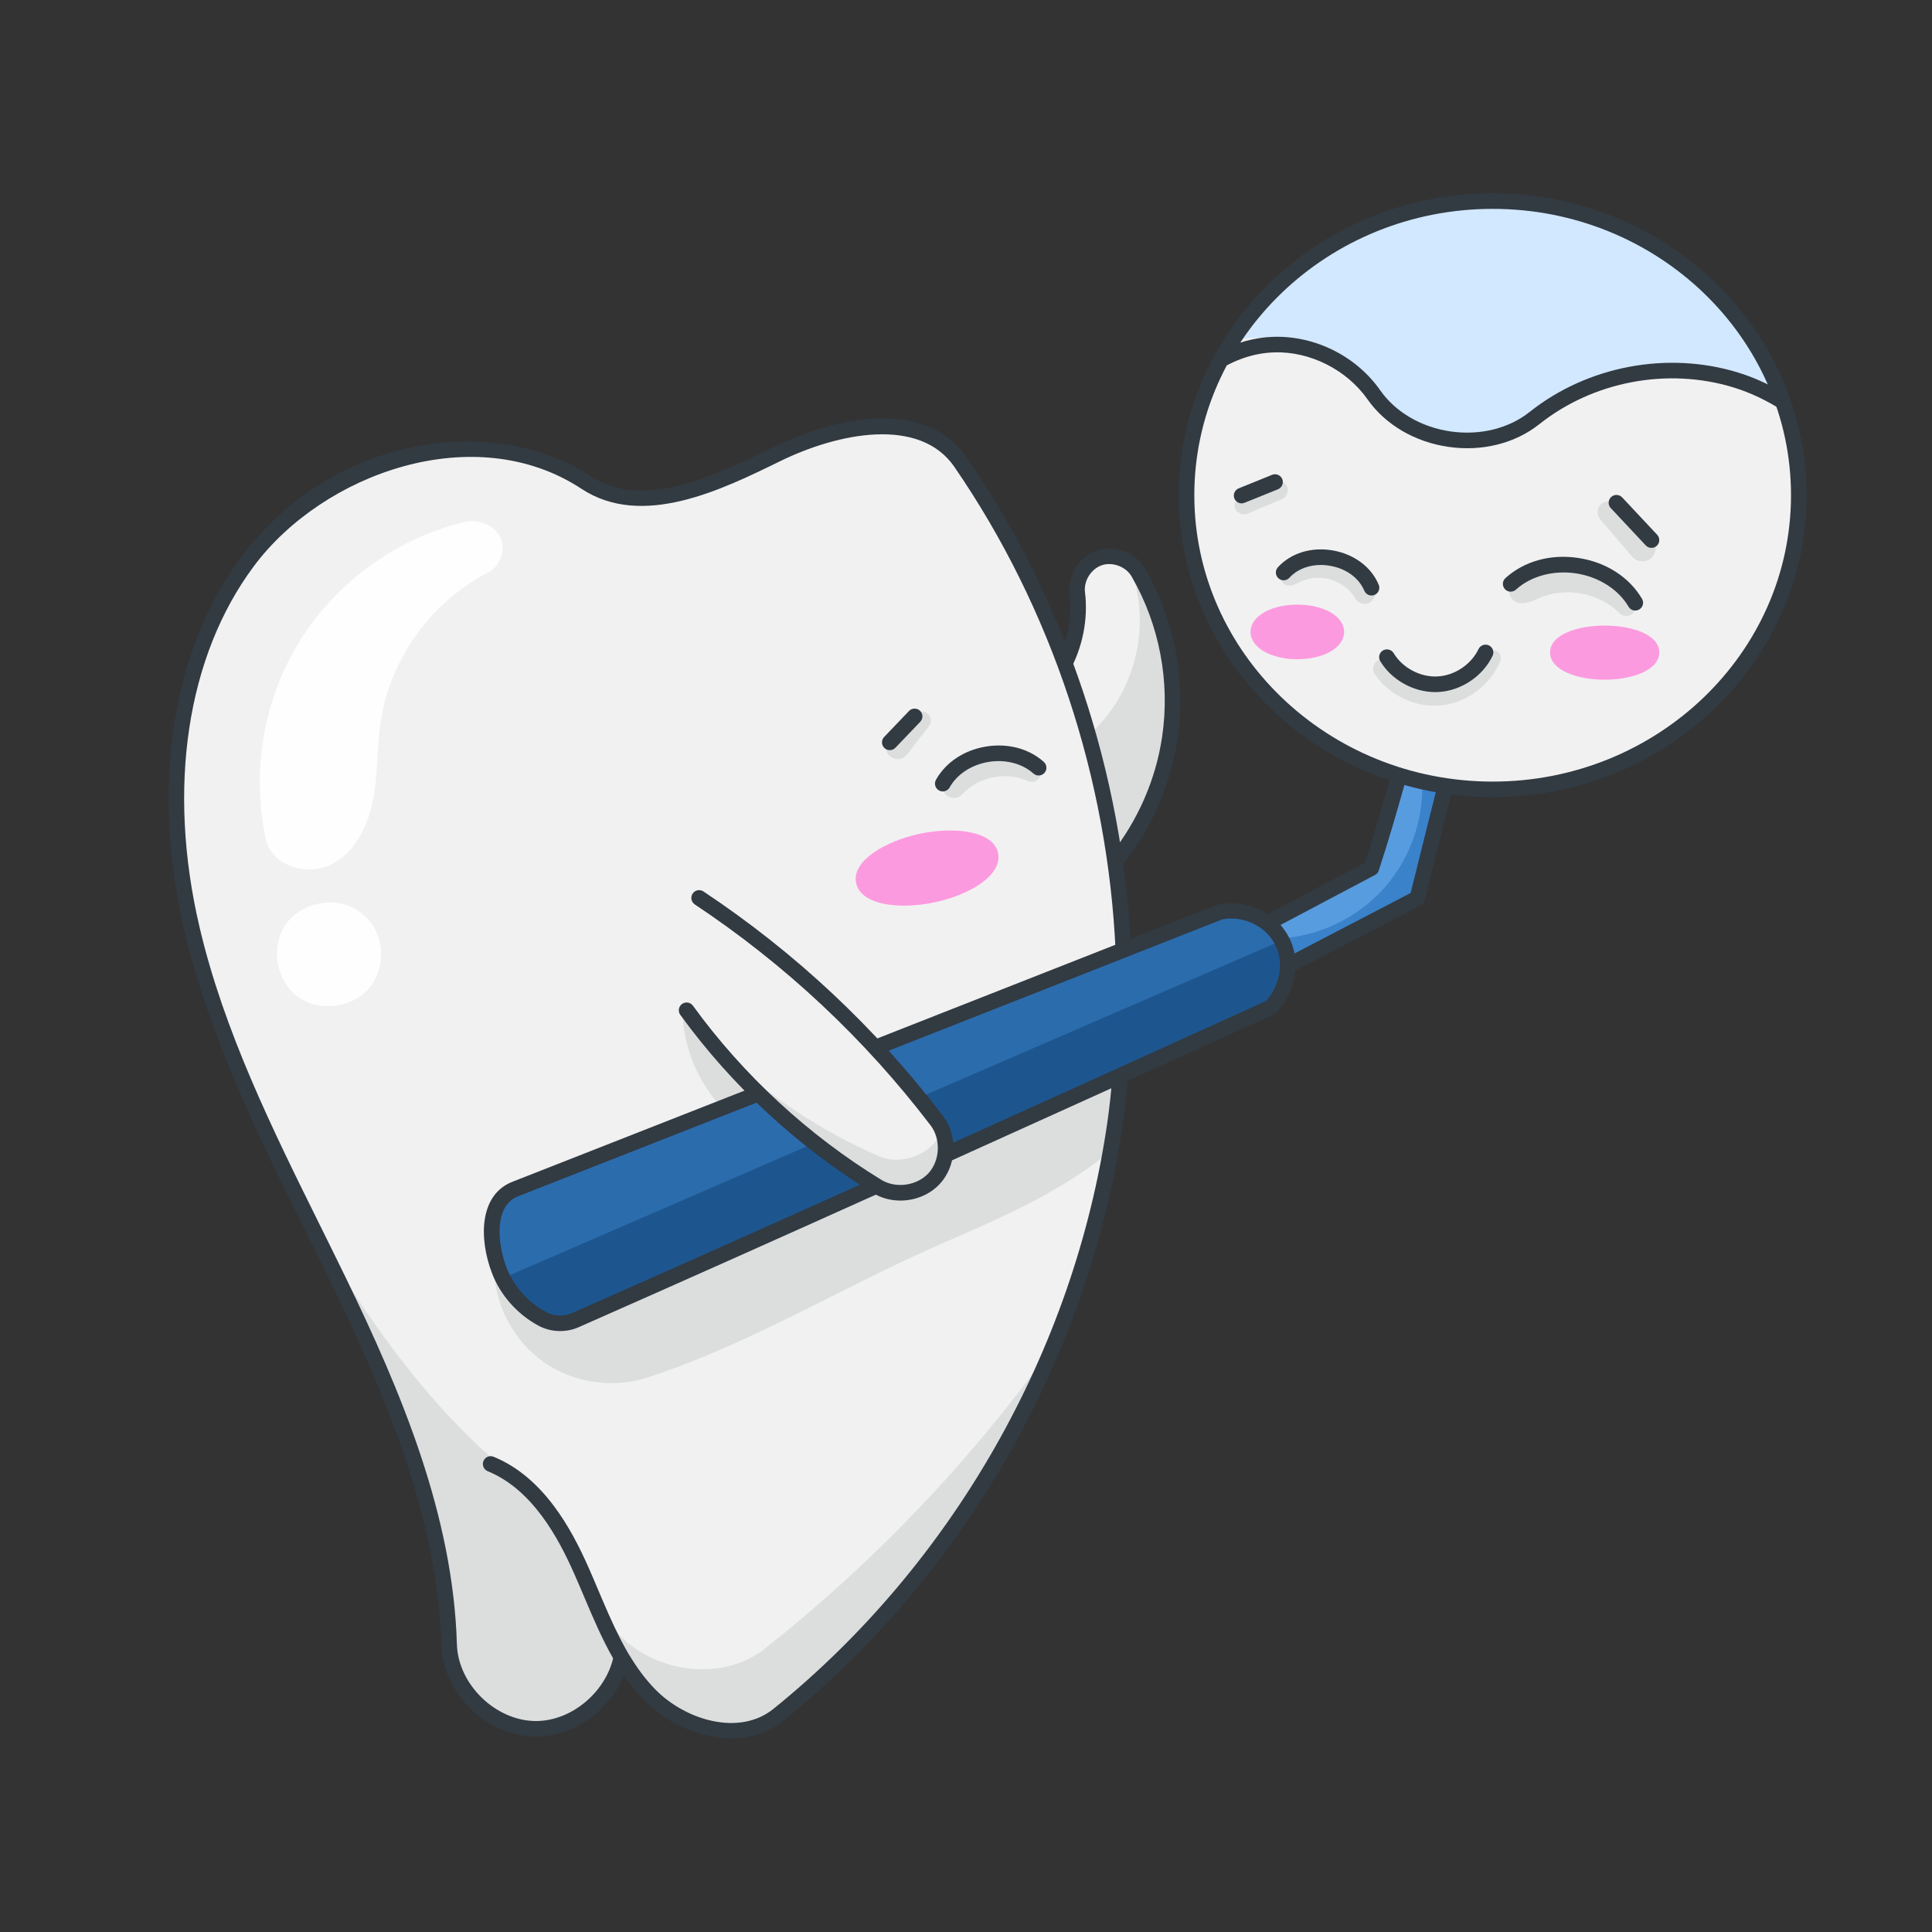
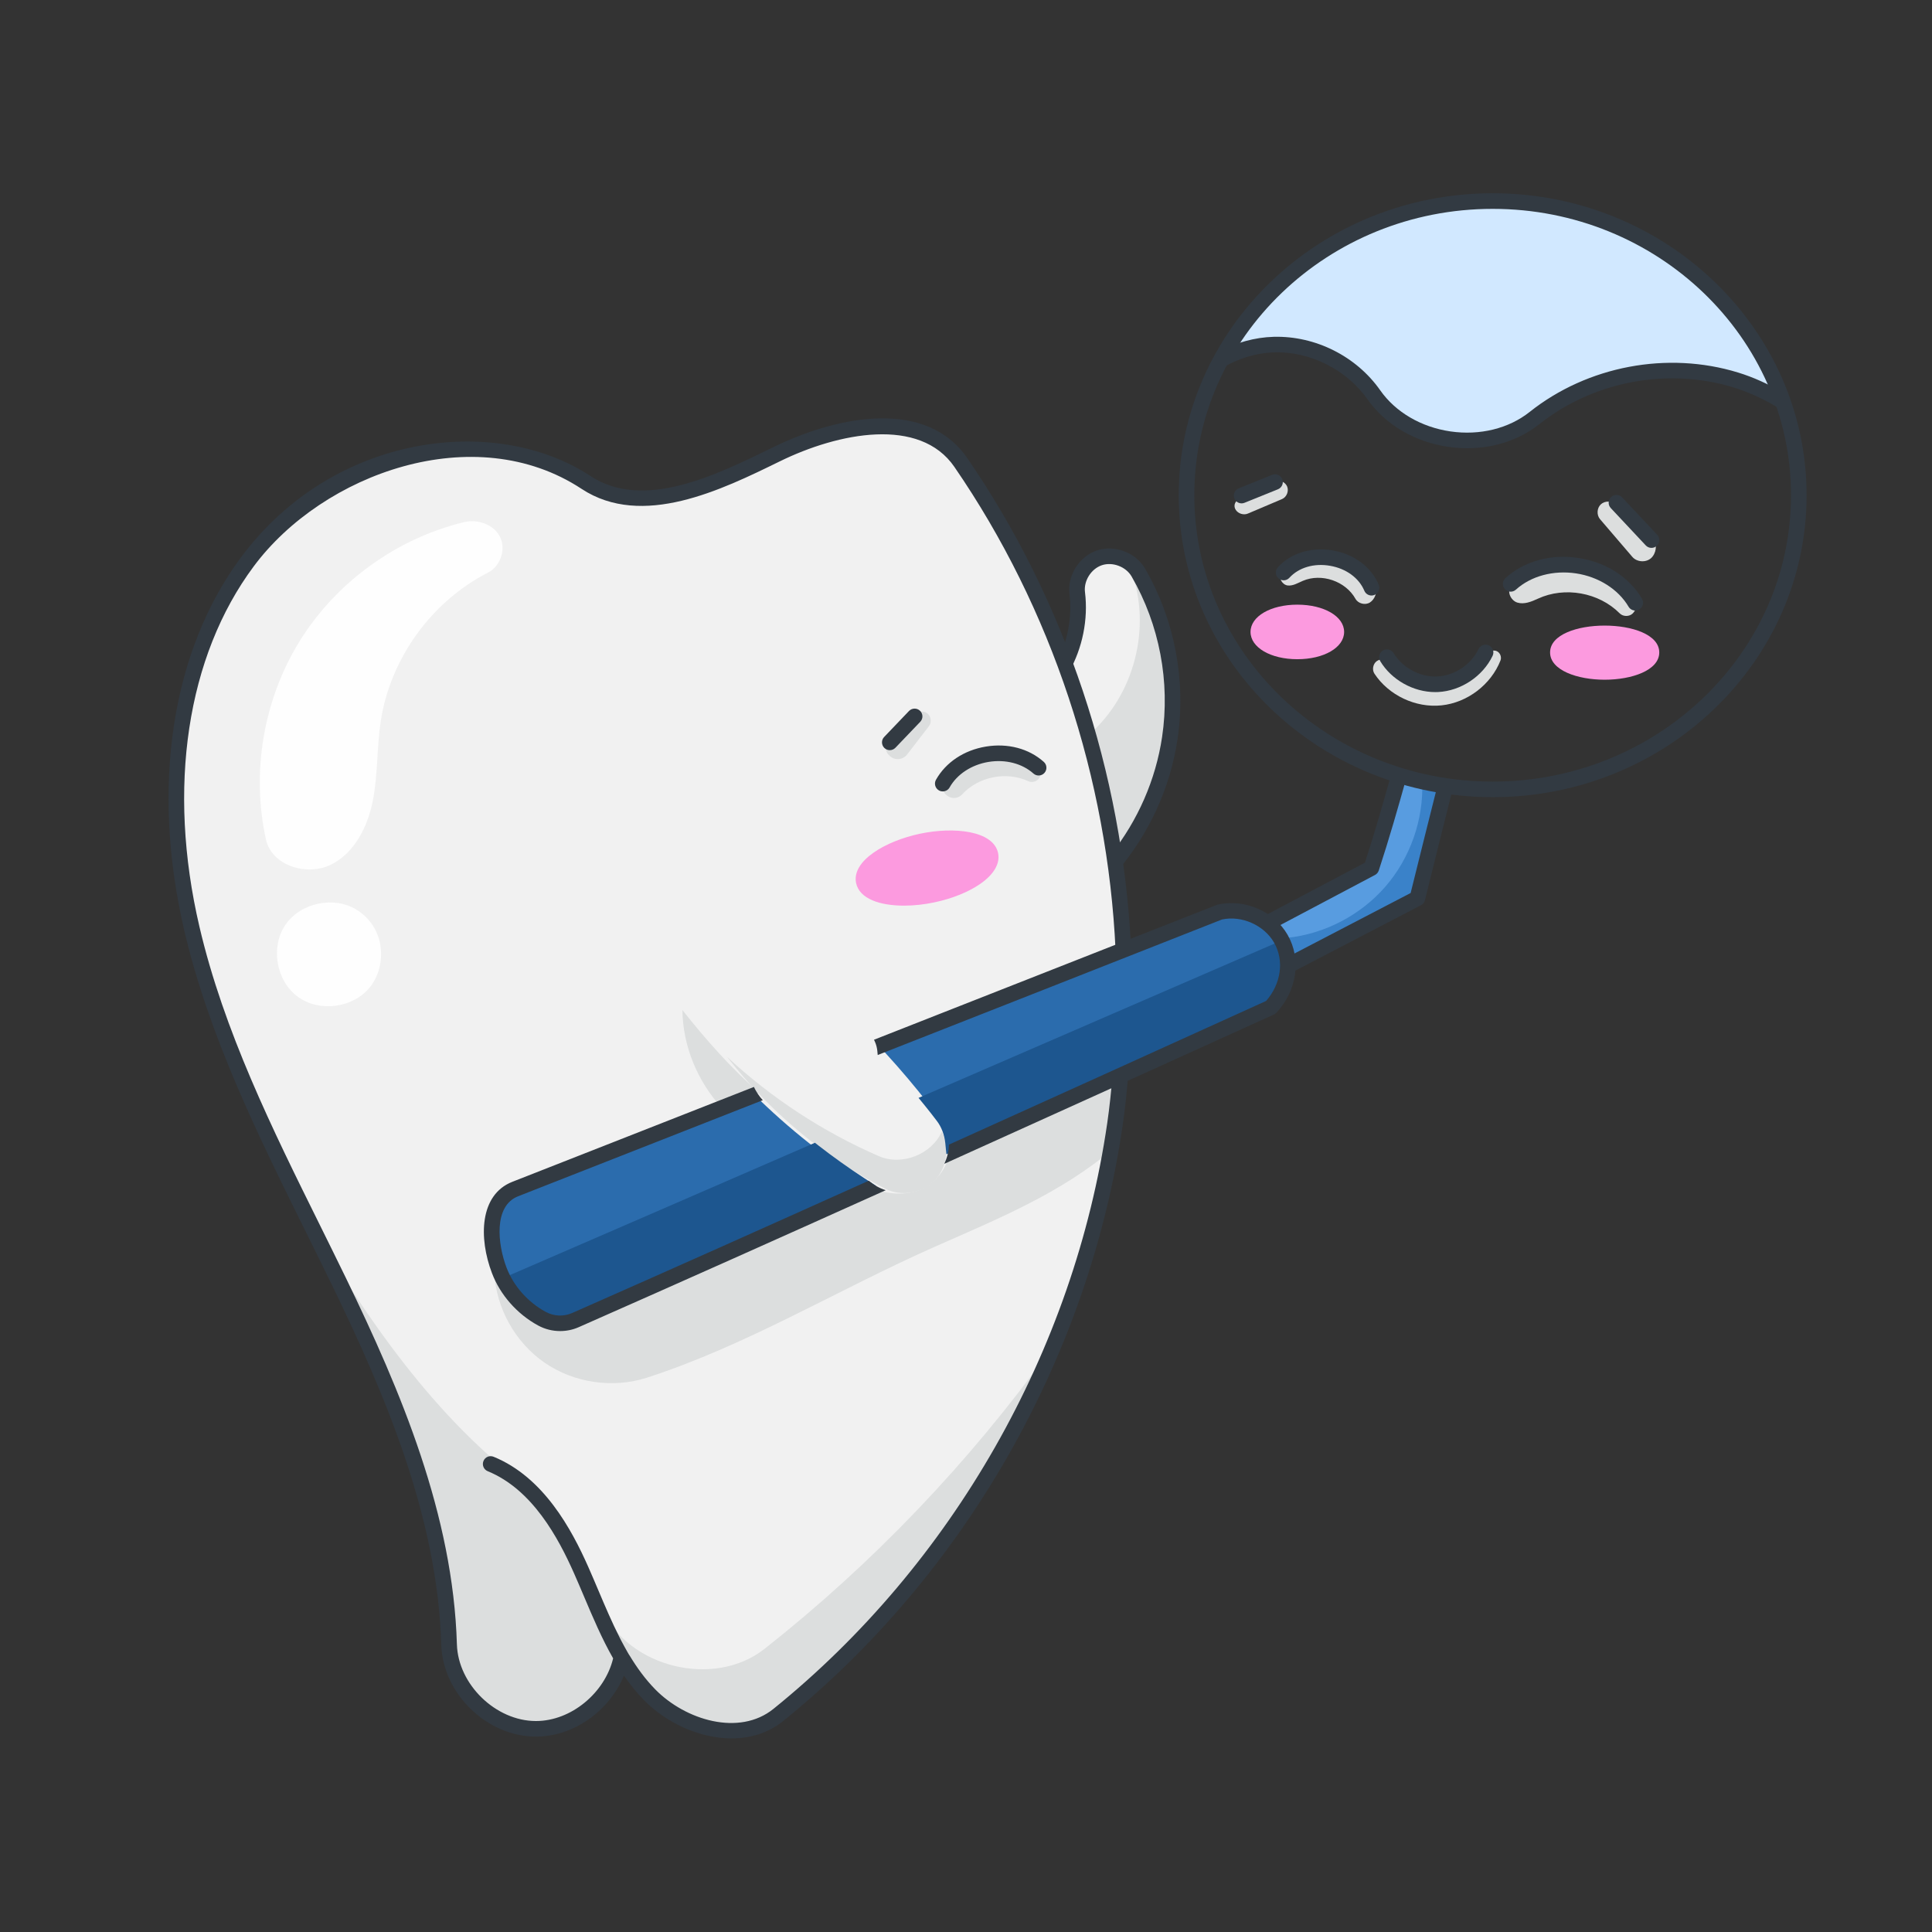
<svg xmlns="http://www.w3.org/2000/svg" width="500" zoomAndPan="magnify" viewBox="0 0 375 375" height="500" preserveAspectRatio="xMidYMid meet">
  <rect x="0" y="0" width="375" height="375" fill="#333333" stroke="none" />
  <defs>
    <clipPath id="e0c4a2fcaf">
      <path d="M 228 37.5 L 351 37.5 L 351 155 L 228 155 Z M 228 37.5 " />
    </clipPath>
    <clipPath id="be39f33bcb">
      <path d="M 32 81 L 220 81 L 220 337.5 L 32 337.5 Z M 32 81 " />
    </clipPath>
  </defs>
  <g id="b16972a984">
    <path style=" stroke:none;fill-rule:nonzero;fill:#f1f1f1;fill-opacity:1;" d="M 203.797 262.094 C 197.895 276.555 190.203 290.32 180.969 303.055 C 172.73 311.645 164.469 320.207 156.23 328.797 C 151.449 333.758 144.121 336.148 137.309 335 C 130.527 333.82 124.441 329.102 121.227 322.293 C 120.445 324.199 119.324 325.984 117.957 327.559 C 114.293 331.883 108.875 334.695 103.246 334.574 C 95.523 334.453 88.137 328.312 87.289 320.66 C 85.047 300.543 81.652 280.91 70.785 260.672 C 44.051 210.91 21.527 159.547 44.293 115.02 C 50.711 102.465 62.129 92.391 75.719 88.641 C 89.344 84.918 104.516 87.398 116.23 95.266 C 121.289 98.652 127.891 96.957 131.855 95.477 C 142.789 91.395 153.719 87.277 164.648 83.195 C 172.488 80.262 182.18 83.438 186.754 90.426 C 204.98 118.254 216.09 150.652 218.242 183.867 C 219.059 210.52 214.004 237.258 203.797 262.094 " />
    <path style=" stroke:none;fill-rule:nonzero;fill:#dcdede;fill-opacity:1;" d="M 141.098 205.109 C 149.738 213.145 159.758 219.699 170.582 224.406 C 175.027 226.34 180.824 224.082 182.793 219.66 C 184.391 222.715 183.777 226.777 181.344 229.219 C 178.906 231.66 174.844 232.297 171.781 230.707 C 160.062 224.645 149.648 216.082 141.098 205.109 " />
    <path style=" stroke:none;fill-rule:nonzero;fill:#dcdede;fill-opacity:1;" d="M 217.074 209.691 C 205.938 214.328 194.801 218.965 184.316 223.727 C 183.781 226.828 181.613 229.598 178.73 230.859 C 175.848 232.121 172.34 231.84 168.695 230.543 C 151.266 238.52 133.84 246.488 116.41 254.461 C 109.074 257.816 99.348 254.246 95.934 246.941 C 96.273 253.871 99.988 260.551 105.699 264.492 C 111.41 268.43 118.977 269.539 125.578 267.402 C 145.055 261.098 162.625 250.328 181.453 241.988 C 193.582 236.617 206.027 231.59 216.266 222.789 C 216.668 218.414 217.07 214.043 217.074 209.691 " />
    <path style=" stroke:none;fill-rule:nonzero;fill:#dcdede;fill-opacity:1;" d="M 147.391 212.141 C 141.926 207.348 137.059 201.875 132.453 196.043 C 132.539 202.977 135.324 209.836 140.109 215.043 C 142.527 214.188 144.945 213.328 147.391 212.141 " />
    <path style=" stroke:none;fill-rule:nonzero;fill:#dcdede;fill-opacity:1;" d="M 183.145 152.312 C 184.898 149.293 188 147.082 191.434 146.41 C 194.867 145.738 198.574 146.609 201.344 148.746 C 202 149.25 202.188 150.266 201.754 150.973 C 201.328 151.68 200.336 151.98 199.586 151.629 C 195.34 149.652 189.871 150.754 186.727 154.215 C 186.148 154.848 185.16 155.066 184.367 154.734 C 183.582 154.402 182.523 153.383 183.145 152.312 " />
    <path style=" stroke:none;fill-rule:nonzero;fill:#dcdede;fill-opacity:1;" d="M 172.449 144.102 C 174.16 142.277 175.867 140.461 177.578 138.641 C 178.199 137.98 179.355 137.914 180.047 138.504 C 180.738 139.09 180.855 140.238 180.305 140.957 C 178.883 142.801 177.457 144.641 176.043 146.484 C 175.449 147.246 174.336 147.555 173.441 147.199 C 172.543 146.848 171.188 145.441 172.449 144.102 " />
    <path style=" stroke:none;fill-rule:nonzero;fill:#d1e8ff;fill-opacity:1;" d="M 289.727 38.27 C 269.75 38.27 248.664 50.043 237.262 67.562 L 234.941 71.121 L 238.992 69.828 C 239.738 69.59 240.684 69.195 241.773 68.73 C 243.594 67.965 246.082 66.918 247.273 66.887 C 247.465 66.879 247.656 66.879 247.855 66.879 C 255.234 66.879 262.445 70.617 266.664 76.633 C 269.887 81.223 275.238 84.355 281.34 85.234 C 282.48 85.402 283.637 85.488 284.773 85.488 C 289.68 85.488 294.324 83.941 297.855 81.137 C 304.855 75.574 308.082 73.262 317.66 73.266 C 322.195 73.266 328.664 71.75 333 73.082 C 335.859 73.957 337.859 74.242 339.375 74.988 L 345.789 78.328 L 343.457 73.379 C 334.062 50.762 315.273 38.27 289.727 38.27 " />
    <path style=" stroke:none;fill-rule:nonzero;fill:#2b6cad;fill-opacity:1;" d="M 108.711 256.098 C 107.621 256.098 106.523 255.828 105.52 255.289 C 102.941 253.891 100.656 251.734 99.086 249.215 C 98.48 248.289 97.977 247.305 97.598 246.297 C 95.773 241.488 94.977 233.578 100.273 231.504 L 114.523 225.906 C 125.23 221.703 135.918 217.508 146.598 213.297 L 147.047 213.117 L 147.398 213.453 C 150.98 216.906 154.691 220.105 158.418 222.953 C 161.168 225.102 164.164 227.234 167.332 229.309 L 168.488 230.062 L 167.227 230.629 C 149.5 238.598 130.461 247.129 111.395 255.527 C 110.535 255.91 109.625 256.098 108.711 256.098 " />
    <path style=" stroke:none;fill-rule:nonzero;fill:#2b6cad;fill-opacity:1;" d="M 184.348 222.926 L 184.242 221.879 C 184.062 220.043 183.43 218.387 182.43 217.094 C 181.672 216.094 180.918 215.133 180.137 214.172 C 177.652 210.965 174.895 207.703 171.93 204.461 L 171.188 203.652 L 236.914 177.777 C 241.137 176.832 245.836 178.914 247.965 182.578 C 248.258 183.086 248.5 183.633 248.723 184.293 C 249.848 187.676 248.996 191.582 246.488 194.555 L 246.488 194.793 L 225.949 204.098 C 212.473 210.207 198.902 216.355 185.305 222.492 Z M 184.348 222.926 " />
    <path style=" stroke:none;fill-rule:nonzero;fill:#1d568f;fill-opacity:1;" d="M 158.18 221.809 L 157.355 222.168 C 137.957 230.602 118.562 239.008 99.168 247.41 L 97.559 248.105 L 98.445 249.613 C 100.078 252.242 102.465 254.492 105.156 255.953 C 106.262 256.547 107.488 256.855 108.703 256.855 C 109.738 256.855 110.746 256.641 111.699 256.215 C 130.871 247.773 150.688 238.891 167.539 231.316 L 170.066 230.184 L 167.746 228.672 C 164.598 226.617 161.617 224.492 158.887 222.363 Z M 158.18 221.809 " />
    <path style=" stroke:none;fill-rule:nonzero;fill:#1d568f;fill-opacity:1;" d="M 248.918 182.488 L 247.402 183.145 C 236.16 188.008 224.93 192.883 213.695 197.754 C 202.508 202.605 191.32 207.461 180.121 212.305 L 178.289 213.098 L 179.551 214.645 C 180.328 215.602 181.074 216.555 181.82 217.543 C 182.734 218.723 183.324 220.277 183.488 221.949 L 183.695 224.047 L 185.617 223.18 C 199.34 216.984 213.031 210.781 226.637 204.617 L 246.355 195.68 L 247.246 195.277 L 247.246 194.824 C 249.781 191.68 250.621 187.602 249.441 184.055 Z M 248.918 182.488 " />
-     <path style=" stroke:none;fill-rule:nonzero;fill:#f1f1f1;fill-opacity:1;" d="M 237.301 68.668 C 225.754 91.535 231.453 121.812 250.527 138.93 C 269.602 156.043 300.348 158.461 321.871 144.539 C 343.387 130.617 353.762 101.605 344.277 77.285 C 328.871 68.699 308.137 70.98 294.965 82.707 C 289.477 87.59 280.688 86.074 274.418 82.254 C 268.148 78.434 263.164 72.73 256.773 69.105 C 250.387 65.48 239.91 63.496 237.301 68.668 " />
    <path style=" stroke:none;fill-rule:nonzero;fill:#f1f1f1;fill-opacity:1;" d="M 206.656 128.66 C 208.926 126.262 209.211 122.645 209.242 119.34 C 209.273 116.039 209.242 112.488 211.113 109.762 C 212.973 107.035 217.578 105.996 219.488 108.691 C 225.535 117.219 228.625 127.793 228.121 138.23 C 227.621 148.668 223.527 158.898 217.012 166.109 C 213.562 153.777 210.117 141.445 206.656 128.66 " />
    <path style=" stroke:none;fill-rule:nonzero;fill:#dcdede;fill-opacity:1;" d="M 320.984 104.945 C 318.523 102.598 316.059 100.254 313.598 97.906 C 312.832 97.176 311.484 97.172 310.715 97.898 C 309.945 98.629 309.879 99.969 310.566 100.773 C 312.656 103.211 314.746 105.648 316.832 108.086 C 317.707 109.109 319.438 109.234 320.453 108.352 C 321.465 107.469 321.703 105.633 320.984 104.945 " />
    <path style=" stroke:none;fill-rule:nonzero;fill:#dcdede;fill-opacity:1;" d="M 317.426 116.516 C 314.73 112.898 310.504 110.461 306.02 109.945 C 301.539 109.43 296.867 110.84 293.414 113.746 C 292.355 114.641 293.199 116.566 294.527 116.965 C 295.859 117.363 297.27 116.777 298.527 116.195 C 303.715 113.797 310.348 114.992 314.371 119.043 C 315.016 119.699 316.188 119.727 316.863 119.113 C 317.547 118.5 317.93 117.195 317.426 116.516 " />
    <path style=" stroke:none;fill-rule:nonzero;fill:#dcdede;fill-opacity:1;" d="M 269.457 128.199 C 271.859 131.074 275.68 132.707 279.418 132.457 C 283.164 132.211 286.73 130.086 288.734 126.918 C 289.105 126.332 289.949 126.098 290.566 126.41 C 291.188 126.723 291.496 127.539 291.246 128.188 C 289.41 132.883 284.816 136.383 279.797 136.91 C 274.777 137.438 269.551 134.969 266.777 130.758 C 266.277 129.996 266.492 128.852 267.234 128.32 C 267.98 127.793 269.199 127.891 269.457 128.199 " />
    <path style=" stroke:none;fill-rule:nonzero;fill:#dcdede;fill-opacity:1;" d="M 266.762 113.633 C 264.863 110.793 261.68 108.836 258.285 108.43 C 254.891 108.016 251.336 109.16 248.816 111.465 C 248.051 112.164 248.926 113.535 249.953 113.641 C 250.984 113.75 251.926 113.148 252.879 112.742 C 256.5 111.195 261.172 112.789 263.094 116.227 C 263.617 117.16 264.961 117.512 265.879 116.953 C 266.793 116.398 267.566 114.836 266.762 113.633 " />
    <path style=" stroke:none;fill-rule:nonzero;fill:#dcdede;fill-opacity:1;" d="M 241.242 96.363 C 243.266 95.398 245.285 94.434 247.305 93.465 C 248.199 93.039 249.402 93.477 249.812 94.383 C 250.223 95.289 249.754 96.48 248.84 96.871 C 246.633 97.809 244.426 98.746 242.215 99.684 C 241.398 100.031 240.348 99.715 239.859 98.969 C 239.371 98.223 239.523 97.188 241.242 96.363 " />
    <path style=" stroke:none;fill-rule:nonzero;fill:#589ce0;fill-opacity:1;" d="M 271.531 151.371 C 269.617 157.137 267.703 162.906 265.613 168.363 C 259.094 171.852 252.57 175.34 246.359 178.824 C 248.691 181.047 250.172 184.141 250.777 187.18 C 259.434 183.926 267.594 179.355 275.227 173.867 C 276.977 166.73 278.727 159.59 280.473 152.453 C 277.527 152.973 274.414 152.445 271.531 151.371 " />
    <path style=" stroke:none;fill-rule:nonzero;fill:#3a82c9;fill-opacity:1;" d="M 249.883 182.031 C 257.168 181.25 264.113 177.617 268.91 172.082 C 273.711 166.547 276.312 159.164 276.055 151.848 C 277.633 152.156 279.215 152.465 280.793 152.773 C 279.105 159.969 277.426 167.16 275.449 174.086 C 266.797 178.422 258.145 182.758 249.496 187.094 C 250.465 185.527 250.406 183.383 249.883 182.031 " />
    <path style=" stroke:none;fill-rule:nonzero;fill:#fc9adf;fill-opacity:1;" d="M 251.809 117.363 C 246.633 117.363 242.727 119.637 242.727 122.656 C 242.727 125.676 246.633 127.953 251.809 127.953 C 256.988 127.953 260.895 125.676 260.895 122.656 C 260.891 119.637 256.988 117.363 251.809 117.363 " />
    <path style=" stroke:none;fill-rule:nonzero;fill:#fc9adf;fill-opacity:1;" d="M 300.871 126.641 C 300.871 130.113 306.199 131.934 311.465 131.934 C 316.73 131.934 322.062 130.117 322.062 126.641 C 322.062 119.688 300.871 119.688 300.871 126.641 " />
    <path style=" stroke:none;fill-rule:nonzero;fill:#fc9adf;fill-opacity:1;" d="M 166.172 171.414 C 166.828 174.477 170.824 175.785 175.473 175.785 C 177.391 175.785 179.422 175.562 181.367 175.148 C 184.844 174.41 188.012 173.133 190.285 171.547 C 192.934 169.707 194.152 167.582 193.727 165.566 C 192.801 161.242 185.199 160.418 178.535 161.832 C 171.859 163.25 165.258 167.086 166.172 171.414 Z M 166.172 171.414 " />
    <path style=" stroke:none;fill-rule:nonzero;fill:#dcdede;fill-opacity:1;" d="M 211.441 142.535 C 220.152 134.941 223.547 121.82 219.609 110.957 C 226.652 118.246 229.277 129.039 228.176 139.113 C 227.082 149.184 222.617 158.621 217.094 167.117 C 215.102 159.199 213.105 151.281 211.441 142.535 " />
    <path style=" stroke:none;fill-rule:nonzero;fill:#dcdede;fill-opacity:1;" d="M 96.199 283.676 C 107.871 293.848 116.445 307.52 121.148 322.637 C 118.953 328.828 113.195 333.617 106.703 334.652 C 100.207 335.688 93.246 332.926 89.23 327.723 C 85.215 322.52 86.906 316.41 85.816 309.008 C 81.438 279.238 69.293 253.461 54.914 228.535 C 66.488 248.449 78.922 268.621 96.199 283.676 " />
    <path style=" stroke:none;fill-rule:nonzero;fill:#dcdede;fill-opacity:1;" d="M 203.797 262.094 C 197.895 276.555 190.203 290.32 180.969 303.055 C 172.73 311.645 164.469 320.207 156.23 328.797 C 151.449 333.758 144.121 336.148 137.309 335 C 130.527 333.82 124.441 329.102 121.227 322.293 C 120.445 324.199 119.324 325.984 117.957 327.559 C 116.176 323.051 115.629 317.848 116.809 312.312 C 121.957 323.684 138.609 327.77 148.422 320.023 C 169.461 303.418 188.141 283.844 203.797 262.094 " />
    <path style=" stroke:none;fill-rule:nonzero;fill:#fefefe;fill-opacity:1;" d="M 90.016 101.359 C 76.984 104.527 65.32 112.961 58.23 124.336 C 51.145 135.715 48.723 149.895 51.633 162.98 C 52.75 168.008 59.527 170.117 64.168 167.863 C 68.809 165.609 71.371 160.465 72.367 155.406 C 73.363 150.352 73.121 145.121 73.895 140.027 C 75.742 127.836 83.75 116.734 94.742 111.129 C 97.102 109.922 98.211 106.746 97.113 104.34 C 96.016 101.93 92.883 100.664 90.016 101.359 " />
    <path style=" stroke:none;fill-rule:nonzero;fill:#fefefe;fill-opacity:1;" d="M 69.266 176.613 C 64.844 173.836 58.328 175.203 55.395 179.52 C 52.457 183.84 53.594 190.395 57.812 193.473 C 62.023 196.555 68.621 195.652 71.852 191.551 C 75.086 187.453 74.906 180.152 69.266 176.613 " />
    <g clip-rule="nonzero" clip-path="url(#e0c4a2fcaf)">
      <path style=" stroke:none;fill-rule:nonzero;fill:#323a42;fill-opacity:1;" d="M 289.727 154.73 C 256.125 154.73 228.789 128.441 228.789 96.121 C 228.789 63.805 256.125 37.512 289.727 37.512 C 323.324 37.512 350.66 63.805 350.66 96.121 C 350.66 128.441 323.324 154.73 289.727 154.73 M 289.727 40.539 C 257.793 40.539 231.816 65.473 231.816 96.121 C 231.816 126.77 257.793 151.707 289.727 151.707 C 321.656 151.707 347.633 126.77 347.633 96.121 C 347.633 65.473 321.656 40.539 289.727 40.539 " />
    </g>
    <path style=" stroke:none;fill-rule:nonzero;fill:#323a42;fill-opacity:1;" d="M 345.711 77.344 C 345.711 76.906 345.781 76.492 345.844 76.074 C 343.168 74.52 340.348 73.227 337.363 72.309 C 323.645 68.098 308.145 71.027 296.91 79.953 C 292.844 83.184 287.242 84.562 281.559 83.742 C 275.863 82.918 270.887 80.012 267.906 75.766 C 263.258 69.137 255.301 65.16 247.234 65.375 C 243.512 65.477 239.91 66.516 236.656 68.219 C 236.676 68.457 236.723 68.688 236.723 68.926 C 236.723 70.043 236.457 71.113 236.078 72.145 C 239.426 69.91 243.332 68.508 247.316 68.398 C 254.281 68.16 261.41 71.785 265.426 77.5 C 268.887 82.43 274.609 85.793 281.125 86.734 C 287.652 87.688 294.082 86.066 298.797 82.32 C 309.262 74.008 323.688 71.277 336.477 75.203 C 339.887 76.246 343.082 77.82 346.066 79.723 C 345.859 78.934 345.711 78.137 345.711 77.344 " />
    <path style=" stroke:none;fill-rule:nonzero;fill:#323a42;fill-opacity:1;" d="M 266.211 115.59 C 265.621 115.59 265.059 115.242 264.816 114.66 C 263.77 112.172 261.285 110.359 258.168 109.82 C 255.059 109.277 252.098 110.148 250.273 112.141 C 249.715 112.762 248.754 112.809 248.137 112.238 C 247.52 111.676 247.477 110.719 248.039 110.105 C 250.562 107.34 254.547 106.121 258.684 106.836 C 262.828 107.555 266.16 110.043 267.609 113.492 C 267.93 114.262 267.57 115.148 266.797 115.473 C 266.605 115.555 266.406 115.59 266.211 115.59 " />
    <path style=" stroke:none;fill-rule:nonzero;fill:#323a42;fill-opacity:1;" d="M 317.406 118.504 C 316.891 118.504 316.383 118.238 316.102 117.758 C 314.102 114.375 310.289 111.953 305.898 111.293 C 301.512 110.637 297.152 111.809 294.238 114.449 C 293.625 115.012 292.66 114.969 292.102 114.348 C 291.539 113.73 291.582 112.773 292.203 112.211 C 295.832 108.914 300.996 107.484 306.352 108.301 C 311.715 109.113 316.219 112 318.711 116.223 C 319.137 116.941 318.898 117.871 318.176 118.297 C 317.934 118.438 317.672 118.504 317.406 118.504 " />
    <path style=" stroke:none;fill-rule:nonzero;fill:#323a42;fill-opacity:1;" d="M 240.996 97.703 C 240.398 97.703 239.832 97.344 239.59 96.758 C 239.281 95.984 239.656 95.102 240.43 94.789 L 246.914 92.164 C 247.684 91.848 248.57 92.223 248.887 93 C 249.199 93.773 248.824 94.652 248.051 94.969 L 241.562 97.59 C 241.379 97.668 241.184 97.703 240.996 97.703 " />
    <path style=" stroke:none;fill-rule:nonzero;fill:#323a42;fill-opacity:1;" d="M 320.551 106.344 C 320.145 106.344 319.742 106.184 319.445 105.867 L 312.648 98.613 C 312.074 98 312.109 97.047 312.719 96.473 C 313.332 95.902 314.289 95.938 314.859 96.543 L 321.656 103.797 C 322.227 104.406 322.195 105.363 321.586 105.938 C 321.293 106.207 320.922 106.344 320.551 106.344 " />
    <path style=" stroke:none;fill-rule:nonzero;fill:#323a42;fill-opacity:1;" d="M 278.578 134.336 C 274.332 134.336 270.098 131.973 267.906 128.336 C 267.477 127.621 267.707 126.691 268.422 126.258 C 269.145 125.836 270.074 126.062 270.504 126.773 C 272.227 129.645 275.688 131.457 278.977 131.301 C 282.324 131.141 285.539 129.004 286.98 125.988 C 287.344 125.234 288.238 124.914 289 125.273 C 289.754 125.637 290.074 126.535 289.715 127.289 C 287.809 131.285 283.551 134.109 279.125 134.324 C 278.941 134.332 278.762 134.336 278.578 134.336 " />
    <path style=" stroke:none;fill-rule:nonzero;fill:#323a42;fill-opacity:1;" d="M 271.074 150.008 C 270.773 149.906 270.512 149.742 270.227 149.605 C 268.578 155.496 266.875 161.488 264.934 167.441 L 244.754 178.117 C 245.469 178.84 246.059 179.68 246.539 180.594 L 266.891 169.828 C 267.234 169.645 267.496 169.336 267.617 168.965 C 269.629 162.844 271.383 156.703 273.07 150.66 C 272.383 150.535 271.711 150.34 271.074 150.008 " />
    <path style=" stroke:none;fill-rule:nonzero;fill:#323a42;fill-opacity:1;" d="M 279.156 151.91 C 277.391 158.93 275.617 165.984 273.805 173.332 L 249.387 186.043 C 249.828 186.934 250.125 187.891 250.289 188.988 L 275.812 175.699 C 276.199 175.5 276.48 175.145 276.582 174.719 C 278.43 167.215 280.234 160.031 282.031 152.883 C 281.039 152.707 280.074 152.363 279.156 151.91 " />
    <path style=" stroke:none;fill-rule:nonzero;fill:#323a42;fill-opacity:1;" d="M 168.617 229.18 C 149.32 237.859 130.051 246.48 111.07 254.848 C 109.402 255.586 107.508 255.504 105.891 254.617 C 102.441 252.734 99.676 249.609 98.316 246.039 C 96.59 241.508 95.766 234.086 100.559 232.199 C 116.402 225.977 132.238 219.758 148.055 213.547 C 147.34 212.773 146.781 211.902 146.332 210.973 C 130.715 217.105 115.086 223.246 99.449 229.387 C 93.043 231.902 92.906 240.344 95.492 247.117 C 97.102 251.352 100.363 255.051 104.441 257.273 C 105.766 257.996 107.25 258.363 108.73 258.359 C 109.949 258.359 111.168 258.113 112.297 257.617 C 131.957 248.949 151.922 240.016 171.918 231.02 C 170.699 230.633 169.59 230 168.617 229.18 " />
    <path style=" stroke:none;fill-rule:nonzero;fill:#323a42;fill-opacity:1;" d="M 249.922 181.449 C 247.301 176.902 241.68 174.402 236.309 175.586 C 214.199 184.297 191.957 193.043 169.648 201.809 C 169.836 202.23 170.023 202.648 170.133 203.109 L 170.148 203.176 C 170.289 203.711 170.309 204.246 170.363 204.777 C 192.762 195.977 215.07 187.191 237.184 178.473 C 241.02 177.645 245.352 179.578 247.297 182.957 C 249.297 186.434 248.668 190.953 245.746 194.285 L 245.719 194.297 C 225.434 203.508 204.82 212.859 184.191 222.168 C 184.164 223.484 183.828 224.719 183.293 225.895 C 204.641 216.262 225.98 206.578 246.973 197.047 L 247.285 196.906 C 247.469 196.824 247.633 196.703 247.77 196.555 C 251.762 192.227 252.629 186.156 249.922 181.449 " />
-     <path style=" stroke:none;fill-rule:nonzero;fill:#323a42;fill-opacity:1;" d="M 174.762 233.031 C 172.926 233.031 171.09 232.562 169.504 231.594 C 154.984 222.723 142.031 210.754 132.047 196.984 C 131.555 196.305 131.707 195.359 132.387 194.871 C 133.055 194.383 134.004 194.527 134.5 195.207 C 144.254 208.656 156.902 220.348 171.082 229.012 C 173.91 230.742 178.02 230.145 180.246 227.688 C 182.469 225.227 182.641 221.082 180.633 218.445 C 167.84 201.664 152.438 187.23 134.859 175.551 C 134.168 175.086 133.977 174.148 134.441 173.449 C 134.902 172.75 135.84 172.57 136.539 173.031 C 154.395 184.898 170.039 199.562 183.039 216.613 C 185.938 220.414 185.695 226.168 182.492 229.711 C 180.535 231.883 177.645 233.031 174.762 233.031 " />
    <g clip-rule="nonzero" clip-path="url(#be39f33bcb)">
      <path style=" stroke:none;fill-rule:nonzero;fill:#323a42;fill-opacity:1;" d="M 218.582 208.391 L 216.168 208.715 C 216.098 208.707 216.02 208.695 215.949 208.684 C 215.676 211.805 215.363 214.922 214.91 218.023 C 208.477 262.191 184.863 303.621 150.129 331.688 C 143.492 337.055 133.035 333.891 127.164 327.887 C 125.25 325.926 123.637 323.711 122.211 321.344 C 122.133 321.348 120.258 317.887 120.273 317.844 C 118.766 314.883 117.457 311.789 116.164 308.738 C 115.512 307.199 114.859 305.66 114.188 304.145 C 110.957 296.863 105.535 286.73 95.812 282.758 C 95.031 282.438 94.152 282.809 93.84 283.582 C 93.52 284.355 93.891 285.238 94.664 285.559 C 103.375 289.117 108.398 298.57 111.418 305.371 C 112.082 306.871 112.73 308.395 113.375 309.918 C 115.078 313.945 116.82 318.055 119.008 321.887 C 117.414 328.535 110.906 334.051 104.027 334.051 L 104.02 334.051 C 96.223 334.047 88.91 326.949 88.684 319.16 C 87.945 294.125 77.875 270.152 67.102 247.977 C 65.441 244.562 63.75 241.148 62.066 237.738 C 52.898 219.234 43.43 200.102 38.703 179.84 C 32.406 152.875 36.254 127.391 49.254 109.922 C 62.703 91.852 92.148 81.234 112.887 94.891 C 124.66 102.637 140.074 95.074 151.34 89.559 C 162.781 83.941 178.535 80.855 185.246 90.625 C 204.172 118.16 214.988 151.094 216.531 184.438 C 217.504 184.062 218.5 183.824 219.523 183.758 C 217.852 150.043 206.883 116.762 187.742 88.91 C 179.945 77.562 163.137 80.402 150.008 86.84 C 138.809 92.324 124.879 99.156 114.555 92.363 C 96.398 80.41 64.852 83.891 46.824 108.117 C 33.293 126.301 29.258 152.695 35.75 180.531 C 40.559 201.133 50.109 220.422 59.348 239.078 C 61.035 242.484 62.719 245.891 64.375 249.297 C 75.004 271.168 84.938 294.781 85.652 319.246 C 85.934 328.738 94.512 337.07 104.016 337.074 L 104.027 337.074 C 111.457 337.074 118.328 331.988 121.109 325.23 C 122.266 326.914 123.551 328.516 125 329.996 C 129.301 334.398 135.785 337.422 141.992 337.422 C 145.594 337.422 149.105 336.402 152.031 334.039 C 187.355 305.5 211.363 263.371 217.906 218.457 C 218.402 215.066 218.742 211.652 219.02 208.234 C 218.875 208.285 218.738 208.355 218.582 208.391 " />
    </g>
    <path style=" stroke:none;fill-rule:nonzero;fill:#323a42;fill-opacity:1;" d="M 222.27 110.383 C 220.457 107.246 216.344 105.688 212.922 106.84 C 209.484 107.984 207.145 111.699 207.586 115.289 C 208.082 119.305 207.418 123.48 205.754 127.184 C 206.531 128.121 207.113 129.262 207.473 130.477 C 210.109 125.801 211.25 120.234 210.594 114.918 C 210.324 112.738 211.797 110.402 213.879 109.707 C 215.953 109.012 218.551 109.992 219.645 111.895 C 225.055 121.277 227.156 132.34 225.562 143.047 C 224.32 151.383 220.848 159.25 215.652 165.824 C 216.234 166.992 216.637 168 216.855 169.109 C 223.027 161.855 227.145 152.953 228.555 143.492 C 230.25 132.117 228.016 120.355 222.27 110.383 " />
    <path style=" stroke:none;fill-rule:nonzero;fill:#323a42;fill-opacity:1;" d="M 182.992 153.613 C 182.742 153.613 182.484 153.551 182.254 153.422 C 181.523 153.012 181.262 152.09 181.668 151.359 C 183.578 147.969 187.105 145.613 191.352 144.91 C 195.598 144.207 199.699 145.285 202.605 147.887 C 203.23 148.445 203.281 149.402 202.723 150.023 C 202.168 150.648 201.207 150.695 200.59 150.141 C 198.402 148.191 195.164 147.344 191.848 147.891 C 188.562 148.438 185.746 150.289 184.316 152.844 C 184.035 153.336 183.523 153.613 182.992 153.613 " />
    <path style=" stroke:none;fill-rule:nonzero;fill:#323a42;fill-opacity:1;" d="M 172.707 145.605 C 172.332 145.605 171.957 145.465 171.664 145.188 C 171.059 144.609 171.035 143.648 171.613 143.047 L 176.434 138.004 C 177.016 137.406 177.969 137.383 178.574 137.961 C 179.18 138.539 179.199 139.492 178.621 140.098 L 173.801 145.137 C 173.508 145.445 173.109 145.605 172.707 145.605 " />
  </g>
</svg>